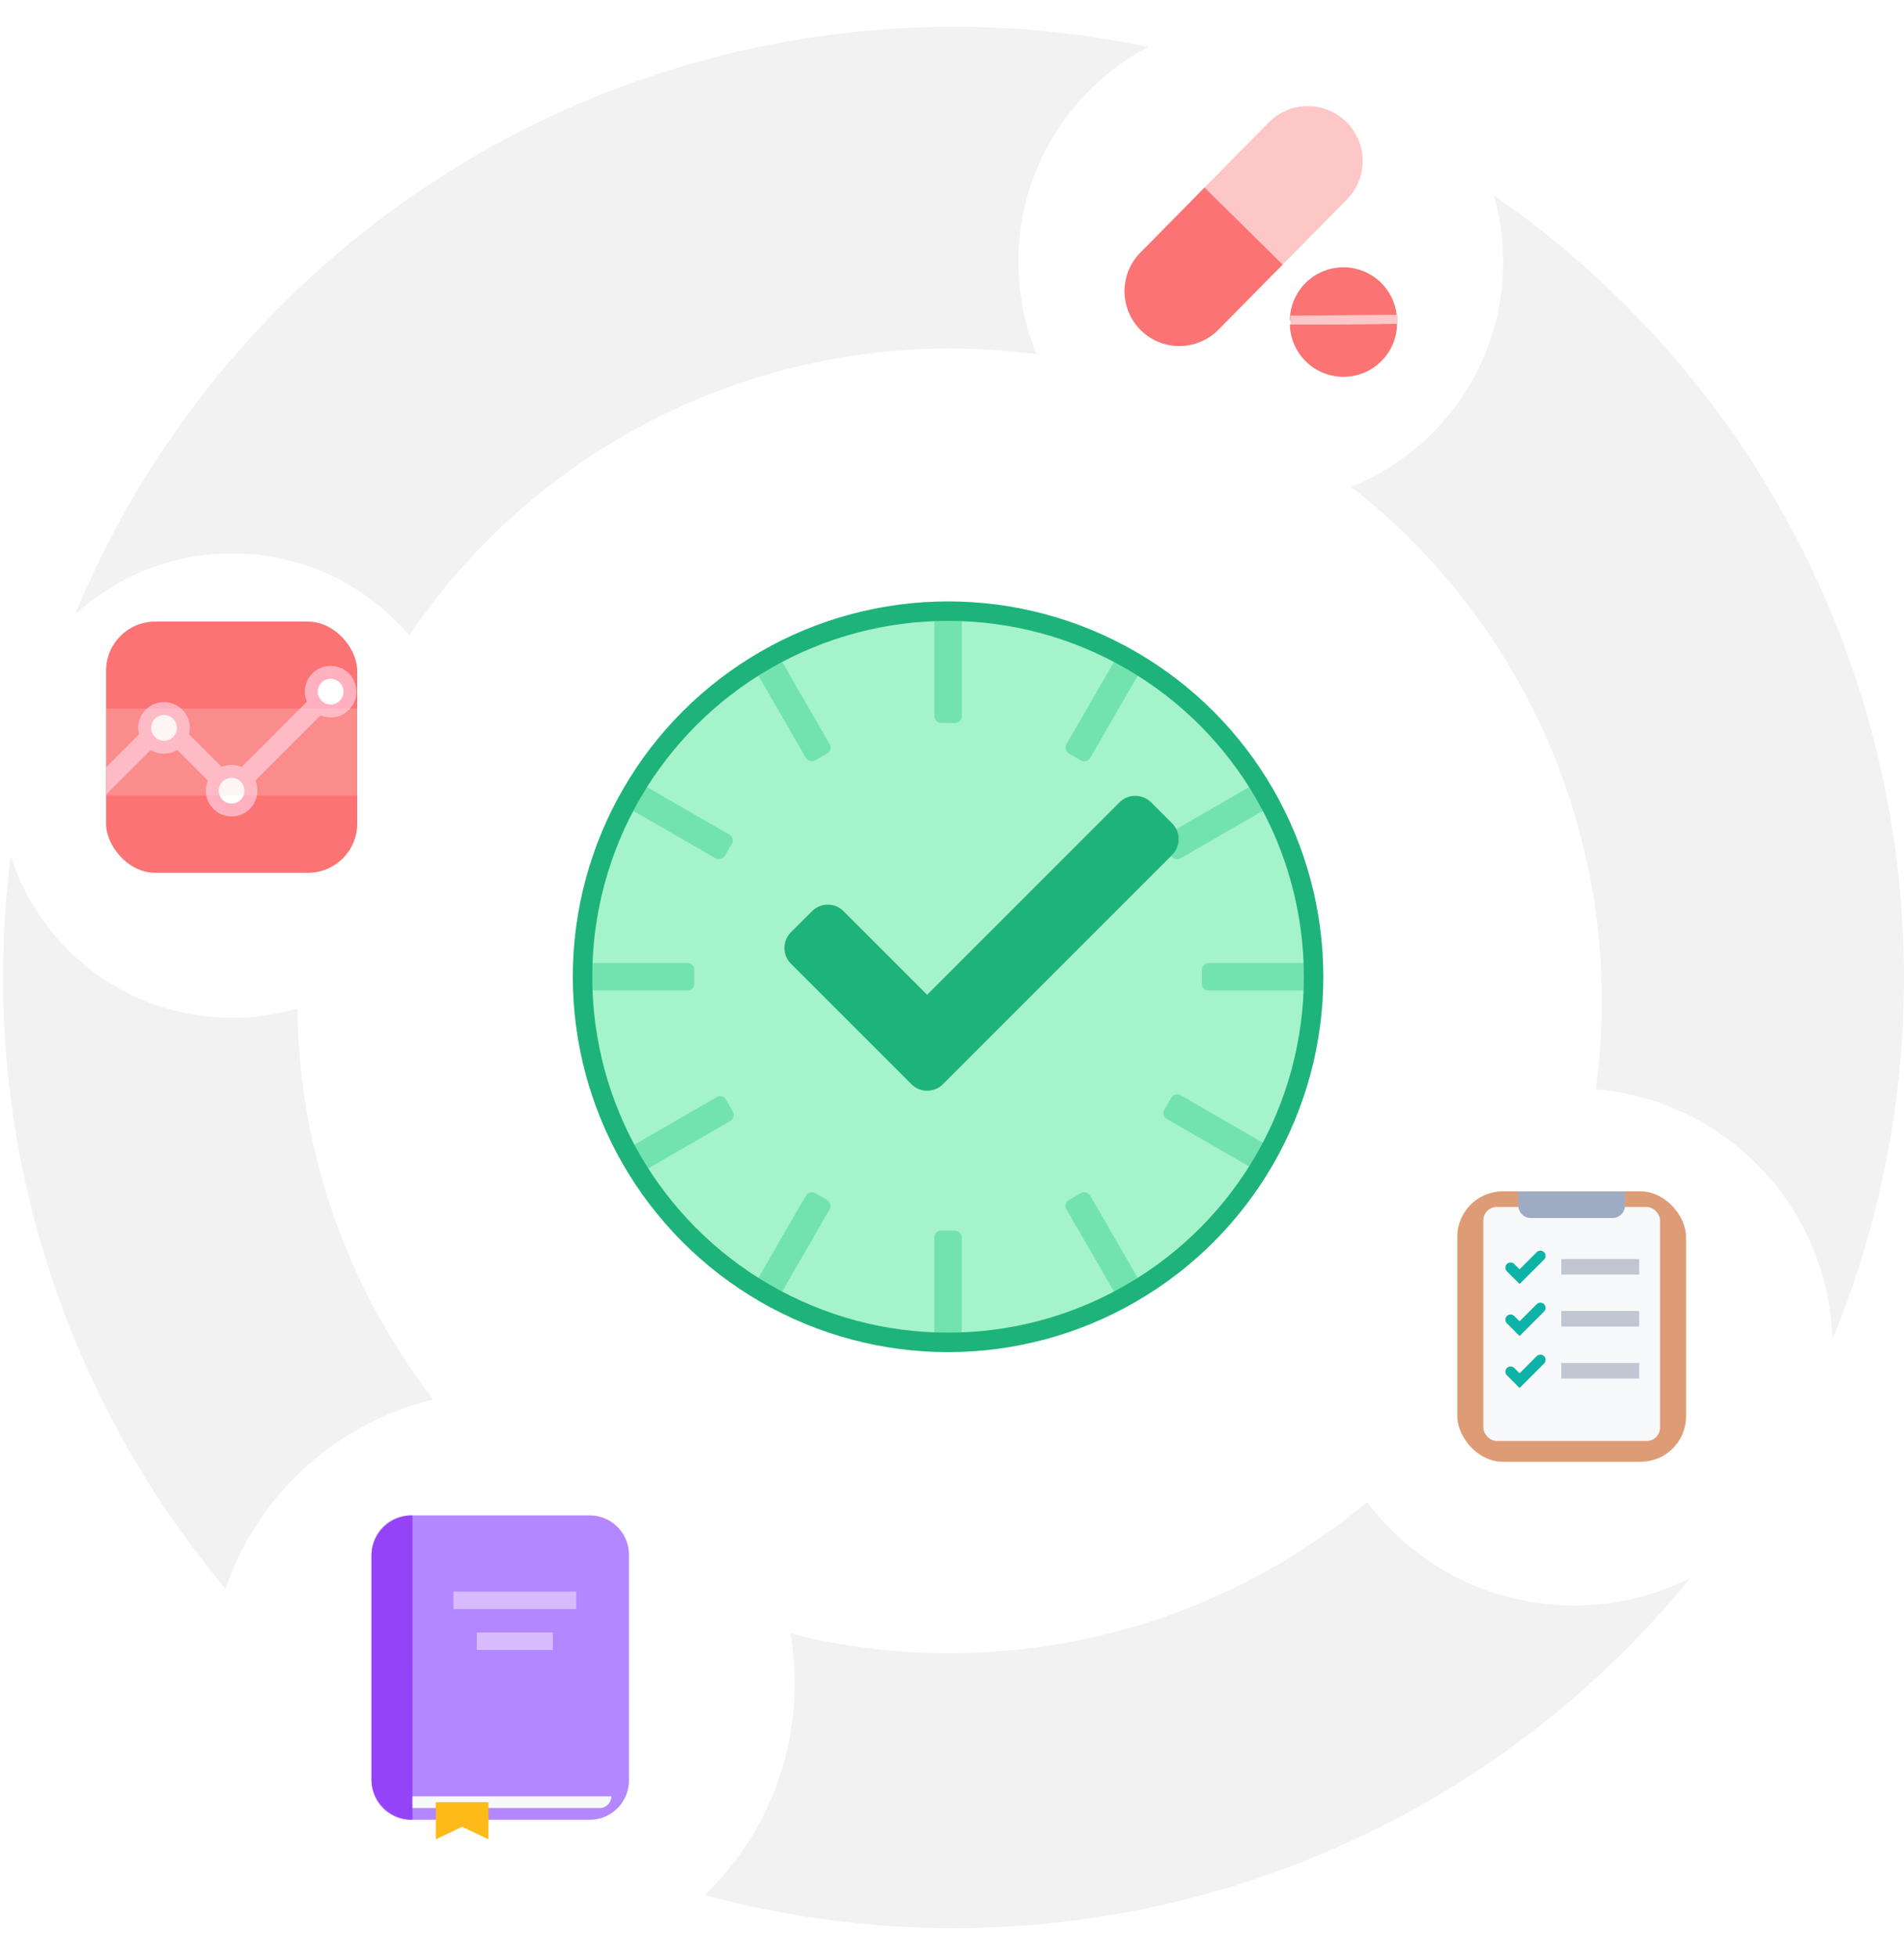
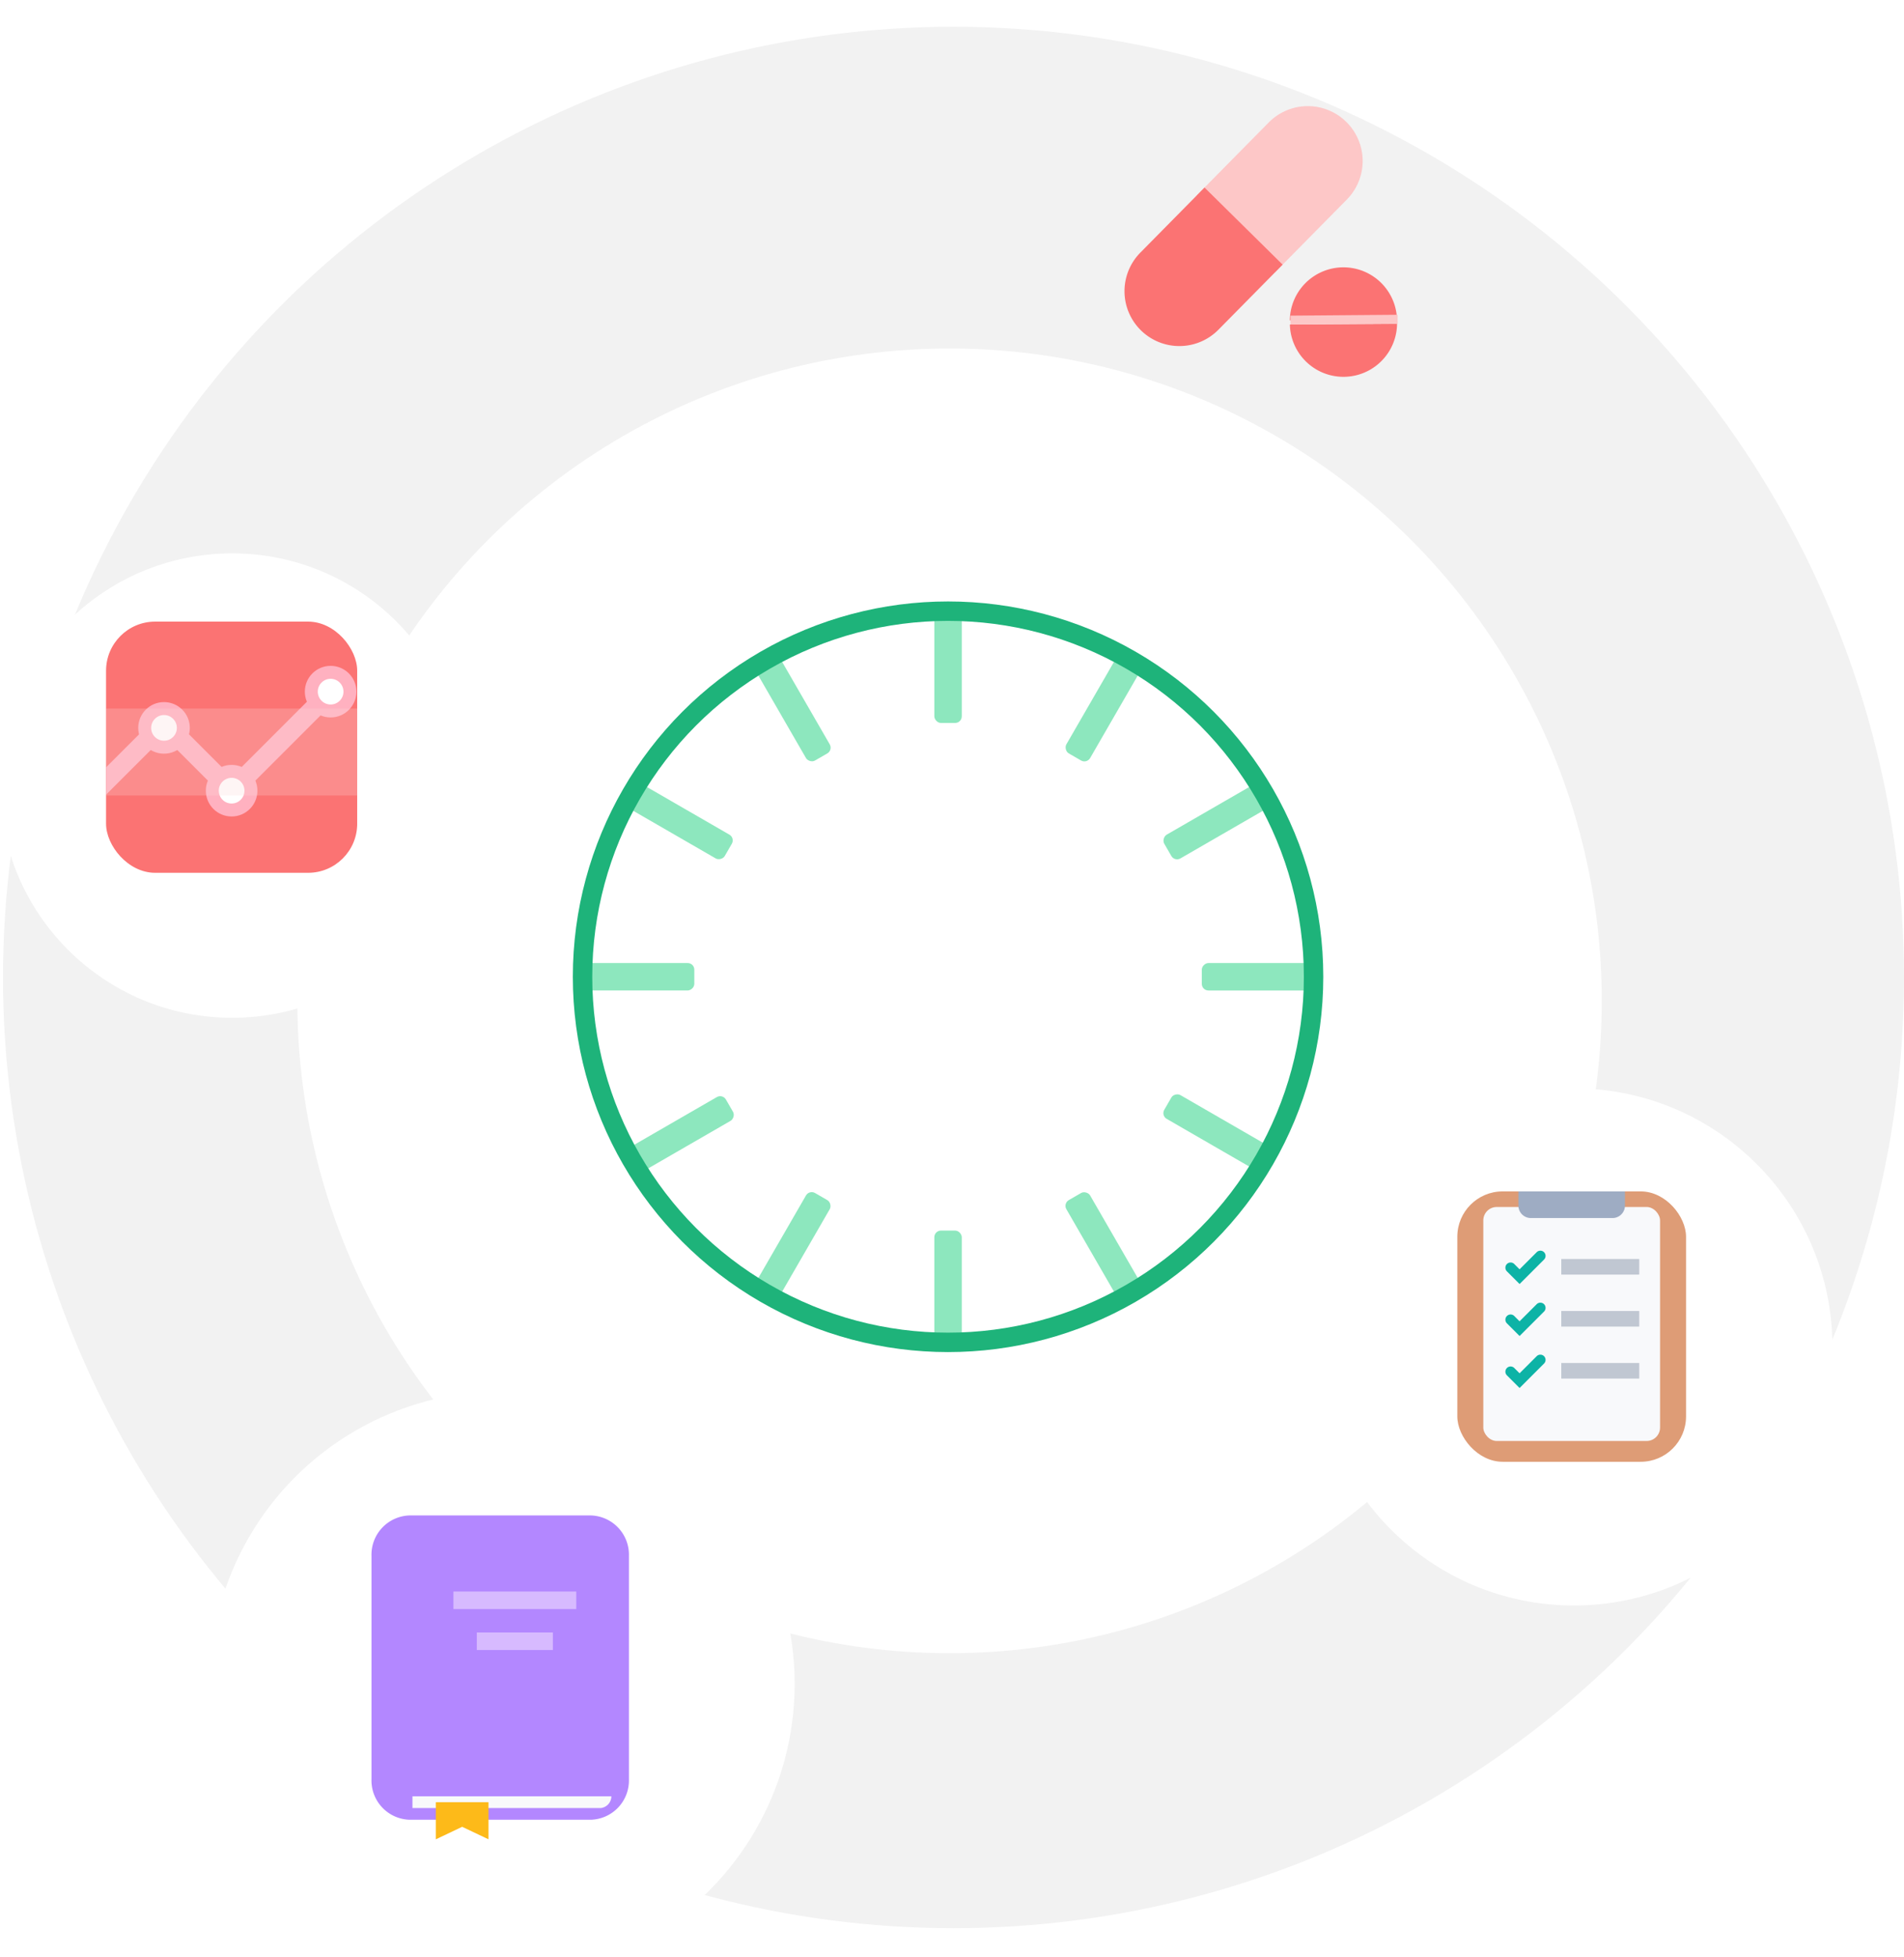
<svg xmlns="http://www.w3.org/2000/svg" viewBox="22.03 15.37 294.11 302.24">
  <defs>
    <filter id="Ellipse_160-4" x="58.96" y="60.188" width="219.497" height="219.497" filterUnits="userSpaceOnUse">
      <feOffset dy="3" input="SourceAlpha" />
      <feGaussianBlur stdDeviation="3" result="blur-2" />
      <feFlood flood-opacity="0.161" />
      <feComposite operator="in" in2="blur-2" />
      <feComposite in="SourceGraphic" />
    </filter>
    <filter id="Ellipse_159-4" x="170.34" y="9.374" width="92.878" height="92.878" filterUnits="userSpaceOnUse">
      <feOffset dy="3" input="SourceAlpha" />
      <feGaussianBlur stdDeviation="3" result="blur-3" />
      <feFlood flood-opacity="0.161" />
      <feComposite operator="in" in2="blur-3" />
      <feComposite in="SourceGraphic" />
    </filter>
    <filter id="Ellipse_162-3" x="216.225" y="174.452" width="97.862" height="97.862" filterUnits="userSpaceOnUse">
      <feOffset dy="3" input="SourceAlpha" />
      <feGaussianBlur stdDeviation="3" result="blur-4" />
      <feFlood flood-opacity="0.161" />
      <feComposite operator="in" in2="blur-4" />
      <feComposite in="SourceGraphic" />
    </filter>
    <filter id="Ellipse_161-5" x="13.253" y="92.057" width="89.268" height="89.268" filterUnits="userSpaceOnUse">
      <feOffset dy="5.849" input="SourceAlpha" />
      <feGaussianBlur stdDeviation="2.925" result="blur-5" />
      <feFlood flood-opacity="0.251" />
      <feComposite operator="in" in2="blur-5" />
      <feComposite in="SourceGraphic" />
    </filter>
    <filter id="Ellipse_159-4-2" x="45.399" y="221.227" width="108.384" height="108.384" filterUnits="userSpaceOnUse">
      <feOffset dy="3" input="SourceAlpha" />
      <feGaussianBlur stdDeviation="3" result="blur-6" />
      <feFlood flood-opacity="0.161" />
      <feComposite operator="in" in2="blur-6" />
      <feComposite in="SourceGraphic" />
    </filter>
  </defs>
  <g transform="translate(-30.974 -57.606)">
    <g transform="matrix(1, 0, 0, 1, 30.97, 57.61)">
      <circle cx="146.822" cy="146.822" r="146.822" transform="translate(22.5 19.5)" fill="#f2f2f2" />
    </g>
    <g transform="translate(98.933 123.794)">
      <g transform="matrix(1, 0, 0, 1, -67.96, -66.19)" filter="url(#Ellipse_160-4)">
        <circle cx="100.748" cy="100.748" r="100.748" transform="translate(67.96 66.19)" fill="#fff" />
      </g>
    </g>
    <g transform="translate(141.489 165.861)">
-       <circle cx="57.961" cy="57.961" r="57.961" fill="#a5f3ca" />
      <g transform="translate(1.811 1.811)" opacity="0.7">
        <rect width="4.238" height="16.954" rx="1.024" transform="translate(16.954 54.03) rotate(90)" fill="#5ddda2" />
        <rect width="4.238" height="16.954" rx="1.024" transform="matrix(0.866, -0.5, 0.5, 0.866, 73.912, 91.154)" fill="#5ddda2" />
        <rect width="4.238" height="16.954" rx="1.024" transform="translate(89.035 77.583) rotate(-60)" fill="#5ddda2" />
        <rect width="4.238" height="16.954" rx="1.024" transform="translate(95.346 58.269) rotate(-90)" fill="#5ddda2" />
        <rect width="4.238" height="16.954" rx="1.024" transform="matrix(-0.5, -0.866, 0.866, -0.5, 91.154, 38.387)" fill="#5ddda2" />
        <rect width="4.238" height="16.954" rx="1.024" transform="translate(77.583 23.264) rotate(-150)" fill="#5ddda2" />
        <rect width="4.238" height="16.954" rx="1.024" transform="translate(58.269 16.954) rotate(180)" fill="#5ddda2" />
        <rect width="4.238" height="16.954" rx="1.024" transform="matrix(-0.866, 0.5, -0.5, -0.866, 38.387, 21.145)" fill="#5ddda2" />
        <rect width="4.238" height="16.954" rx="1.024" transform="matrix(-0.5, 0.866, -0.866, -0.5, 23.264, 34.716)" fill="#5ddda2" />
        <rect width="4.238" height="16.954" rx="1.024" transform="translate(21.322 74.218) rotate(60)" fill="#5ddda2" />
        <rect width="4.238" height="16.954" rx="1.024" transform="translate(34.716 89.035) rotate(30)" fill="#5ddda2" />
        <rect width="4.238" height="16.954" rx="1.024" transform="translate(54.03 95.346)" fill="#5ddda2" />
      </g>
      <g fill="none" stroke="#1eb37a" stroke-miterlimit="10" stroke-width="3">
        <circle cx="57.961" cy="57.961" r="57.961" stroke="none" />
        <circle cx="57.961" cy="57.961" r="56.461" fill="none" />
      </g>
-       <path d="M529.394,203.033,510.8,184.442a3.445,3.445,0,0,1,0-4.873l3.248-3.248a3.446,3.446,0,0,1,4.873,0l12.907,12.907L561.55,159.51a3.446,3.446,0,0,1,4.873,0l3.248,3.248a3.446,3.446,0,0,1,0,4.873l-35.4,35.4A3.446,3.446,0,0,1,529.394,203.033Z" transform="translate(-477.101 -128.485)" fill="#1eb37a" />
    </g>
    <g transform="translate(210.314 72.979)">
      <g transform="translate(0)">
        <g data-name="Group 8071">
          <g transform="matrix(1, 0, 0, 1, -179.34, -15.37)" filter="url(#Ellipse_159-4)">
-             <circle cx="37.439" cy="37.439" r="37.439" transform="translate(179.34 15.37)" fill="#fff" />
-           </g>
+             </g>
        </g>
      </g>
      <g transform="translate(16.387 16.387)">
        <g data-name="Group 7933">
          <path d="M590.857,29.892l11.112-11.26a8.476,8.476,0,0,0-.079-11.985h0a8.476,8.476,0,0,0-11.985.079l-11.111,11.26Z" transform="translate(-567.62 -4.205)" fill="#fdc7c7" />
          <path d="M576.318,20.907,566.4,30.96a8.473,8.473,0,0,0,.079,11.984h0a8.475,8.475,0,0,0,11.984-.079l9.922-10.054Z" transform="translate(-563.953 -8.332)" fill="#fb7373" />
        </g>
        <g transform="translate(25.541 24.91)">
          <path d="M614.443,48.858a8.28,8.28,0,0,1-16.557.107Z" transform="translate(-597.878 -40.148)" fill="#fb7373" />
          <path d="M597.876,45.461a8.28,8.28,0,0,1,16.557-.107Z" transform="translate(-597.876 -37.29)" fill="#fb7373" />
          <path d="M614.564,48.37l-16.557.136L598,47.136,614.557,47Z" transform="translate(-597.907 -39.689)" fill="#fdc7c7" />
        </g>
      </g>
    </g>
    <g transform="translate(256.199 238.058)">
      <g transform="translate(0 0)">
        <g transform="translate(0)">
          <g transform="matrix(1, 0, 0, 1, -225.23, -180.45)" filter="url(#Ellipse_162-3)">
            <circle cx="39.931" cy="39.931" r="39.931" transform="translate(225.23 180.45)" fill="#fff" />
          </g>
        </g>
      </g>
      <g transform="translate(21.916 18.911)">
        <rect width="35.331" height="41.755" rx="7" transform="translate(0)" fill="#de9c76" />
        <rect width="27.301" height="36.134" rx="2.071" transform="translate(4.015 2.409)" fill="#f8f9fb" />
        <path d="M0,0H16.461a0,0,0,0,1,0,0V2.193a1.922,1.922,0,0,1-1.922,1.922H1.922A1.922,1.922,0,0,1,0,2.193V0A0,0,0,0,1,0,0Z" transform="translate(9.435)" fill="#9eacc3" />
        <g transform="translate(7.428 9.154)">
          <rect width="12.045" height="2.409" transform="translate(8.631 1.285)" fill="#c0c7d2" />
          <g data-name="Group 7978">
            <path d="M231.441,162.55l-1.955-1.955a.8.8,0,0,1,1.135-1.135l.82.819,2.643-2.643a.8.8,0,0,1,1.136,1.135Z" transform="translate(-229.251 -157.4)" fill="#0db3a6" />
          </g>
        </g>
        <g transform="translate(7.428 17.183)">
          <rect width="12.045" height="2.409" transform="translate(8.631 1.285)" fill="#c0c7d2" />
          <g data-name="Group 7980">
            <path d="M231.441,172.55l-1.955-1.955a.8.8,0,0,1,1.135-1.135l.82.819,2.643-2.643a.8.8,0,1,1,1.136,1.135Z" transform="translate(-229.251 -167.4)" fill="#0db3a6" />
          </g>
        </g>
        <g transform="translate(7.428 25.213)">
          <rect width="12.045" height="2.409" transform="translate(8.631 1.285)" fill="#c0c7d2" />
          <g data-name="Group 7982">
            <path d="M231.441,182.55l-1.955-1.955a.8.8,0,0,1,1.135-1.135l.82.819,2.643-2.643a.8.8,0,0,1,1.136,1.135Z" transform="translate(-229.251 -177.4)" fill="#0db3a6" />
          </g>
        </g>
      </g>
    </g>
    <g transform="translate(53 152.587)">
      <g transform="matrix(1, 0, 0, 1, -22.03, -94.98)" filter="url(#Ellipse_161-5)">
        <circle cx="35.86" cy="35.86" r="35.86" transform="translate(22.03 94.98)" fill="#fff" />
      </g>
      <g transform="translate(16.387 16.387)">
        <rect width="38.792" height="38.792" rx="7.583" fill="#fb7373" />
        <g transform="translate(0 9.698)">
          <path d="M461.371,299.437a1.492,1.492,0,0,0-2.11,0L445.4,313.3l-9.389-9.389a1.492,1.492,0,0,0-2.11,0l-7.9,7.9v4.219l8.952-8.951,9.389,9.389a1.491,1.491,0,0,0,2.11,0l14.92-14.92A1.492,1.492,0,0,0,461.371,299.437Z" transform="translate(-426 -299)" fill="#ffb1c0" />
        </g>
        <circle cx="2.984" cy="2.984" r="2.984" transform="translate(5.968 13.428)" fill="#fff" stroke="#ffb1c0" stroke-miterlimit="10" stroke-width="2" />
        <circle cx="2.984" cy="2.984" r="2.984" transform="translate(16.412 23.126)" fill="#fff" stroke="#ffb1c0" stroke-miterlimit="10" stroke-width="2" />
        <circle cx="2.984" cy="2.984" r="2.984" transform="translate(31.705 7.833)" fill="#fff" stroke="#ffb1c0" stroke-miterlimit="10" stroke-width="2" />
        <rect width="38.792" height="13.428" transform="translate(0 13.428)" fill="#fedada" opacity="0.25" />
      </g>
    </g>
    <g transform="translate(85.373 284.833)">
      <g transform="translate(0 0)">
        <g data-name="Group 8071">
          <g transform="matrix(1, 0, 0, 1, -54.4, -227.23)" filter="url(#Ellipse_159-4-2)">
            <circle cx="45.192" cy="45.192" r="45.192" transform="translate(54.4 227.23)" fill="#fff" />
          </g>
        </g>
      </g>
      <g transform="translate(25.015 22.179)">
        <path d="M290,152.269v34.456a6.067,6.067,0,0,0,5.842,6.269h28.081a6.067,6.067,0,0,0,5.842-6.269V152.269A6.067,6.067,0,0,0,323.922,146H295.842A6.067,6.067,0,0,0,290,152.269Z" transform="translate(-290 -146)" fill="#b387ff" />
-         <path d="M296.327,146A6.326,6.326,0,0,0,290,152.326v34.342a6.326,6.326,0,0,0,6.326,6.326Z" transform="translate(-290 -146)" fill="#9543f7" />
        <rect width="18.978" height="2.711" transform="translate(31.631 14.46) rotate(-180)" fill="#d7baff" />
        <rect width="11.748" height="2.711" transform="translate(28.016 20.786) rotate(-180)" fill="#d7baff" />
        <g transform="translate(6.326 43.379)">
          <path d="M326.113,195.807H297V194h30.727A1.836,1.836,0,0,1,326.113,195.807Z" transform="translate(-297 -194)" fill="#f8f9fb" />
        </g>
        <path d="M309.134,200.734l-4.067-1.932L301,200.734V195h8.134Z" transform="translate(-291.059 -150.717)" fill="#fdba19" />
      </g>
    </g>
  </g>
</svg>